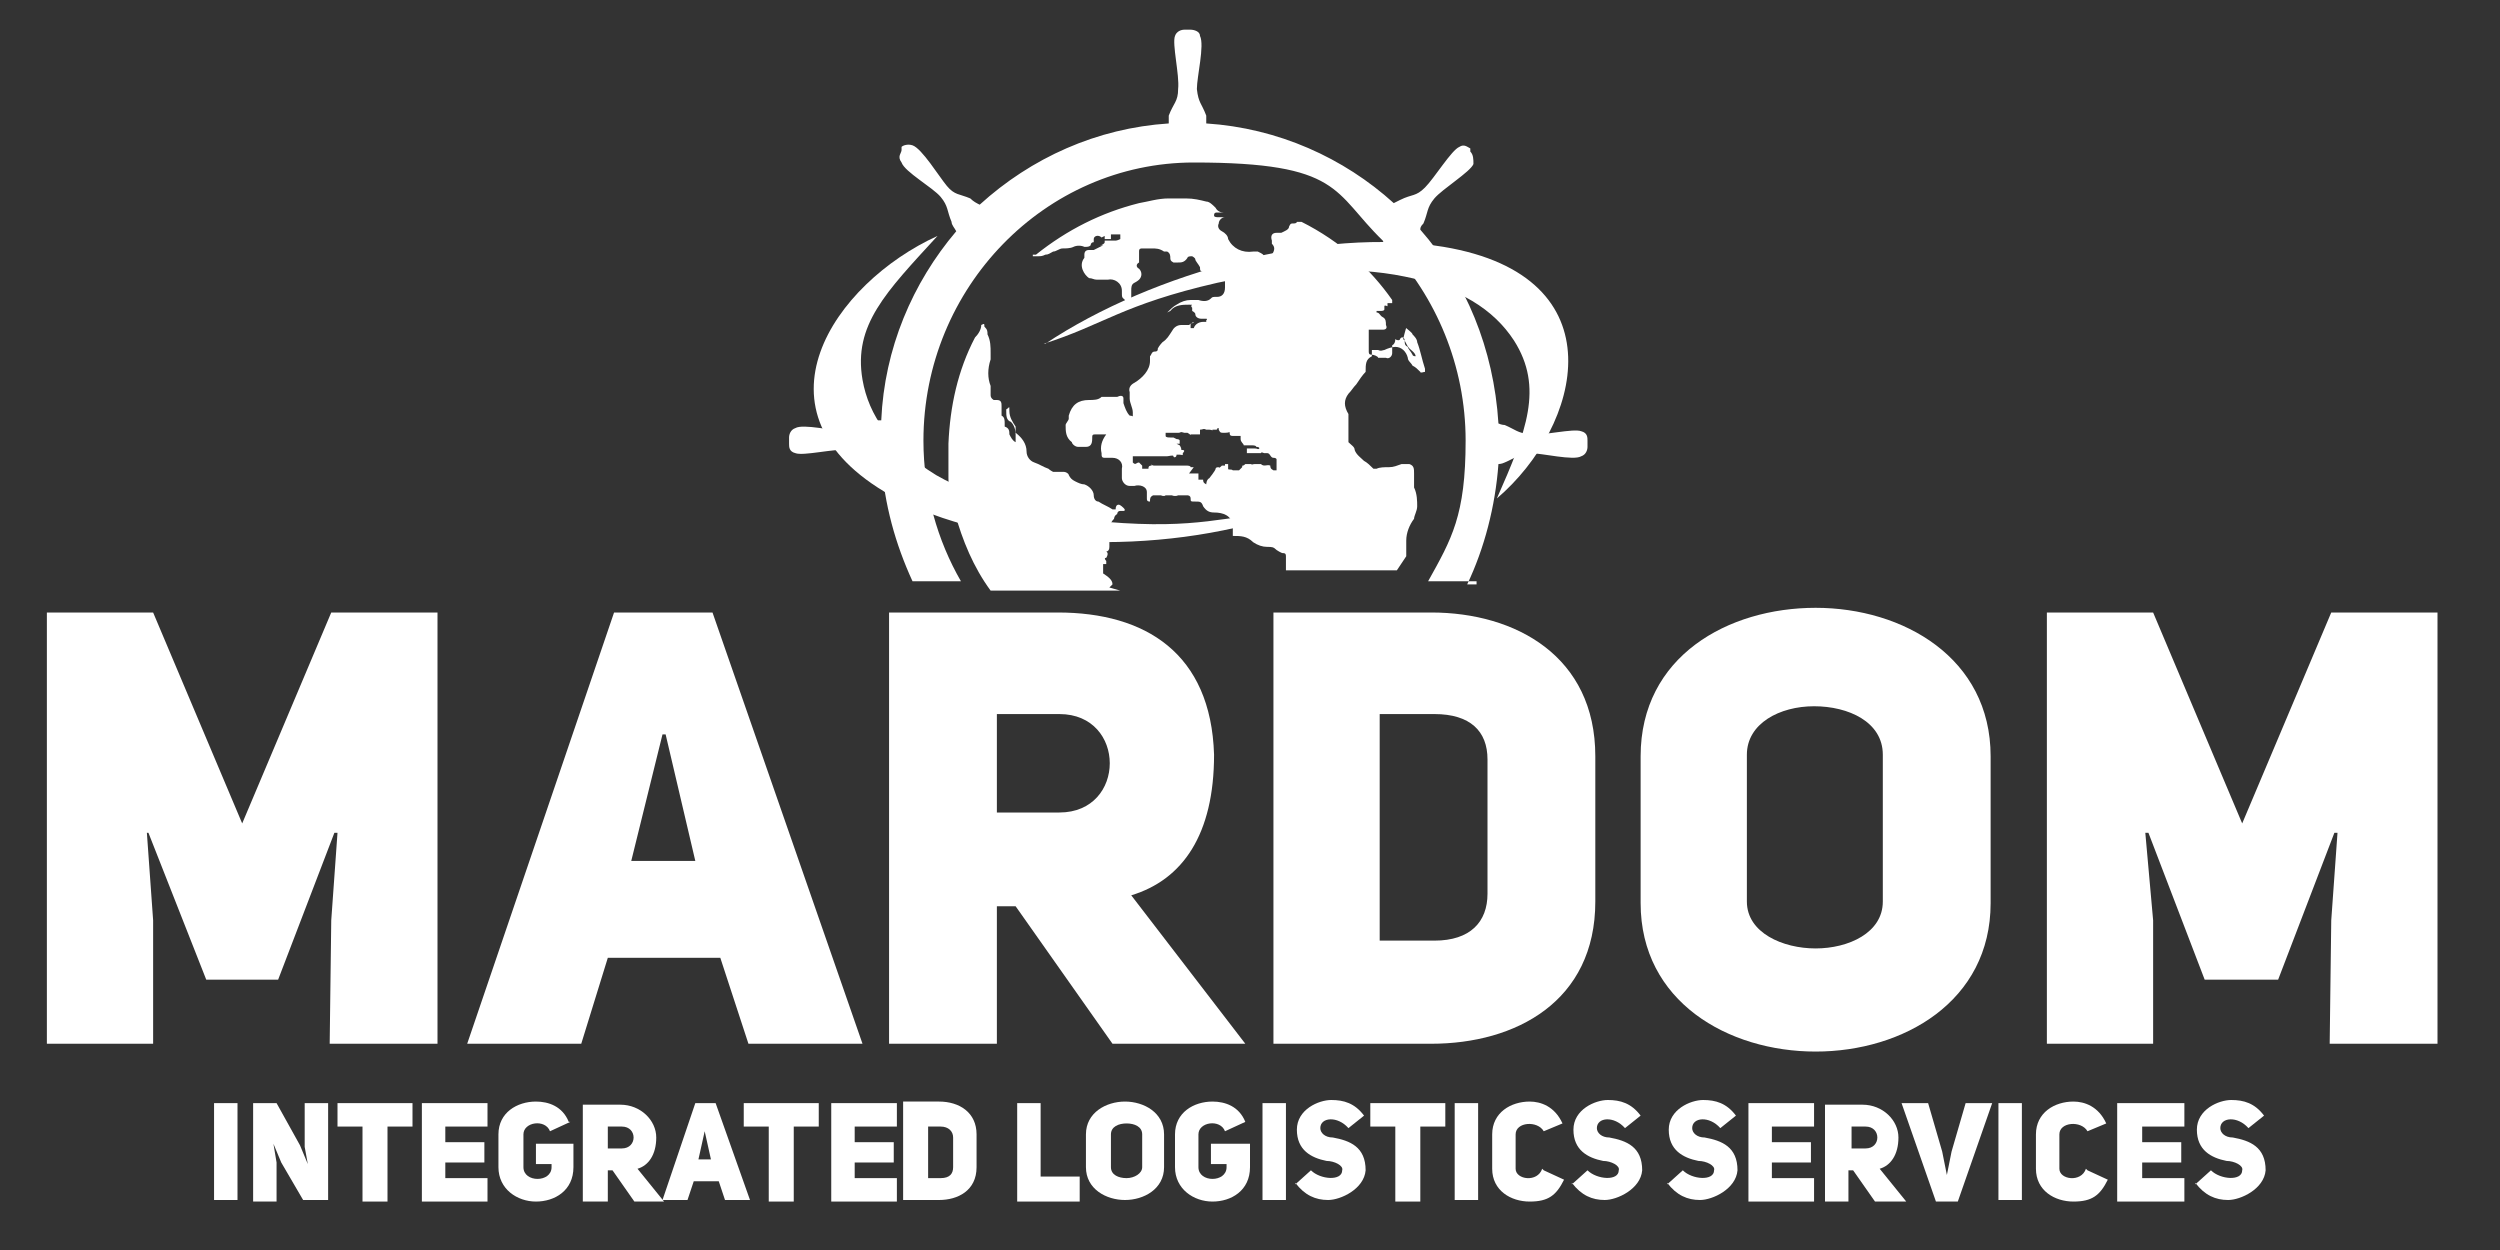
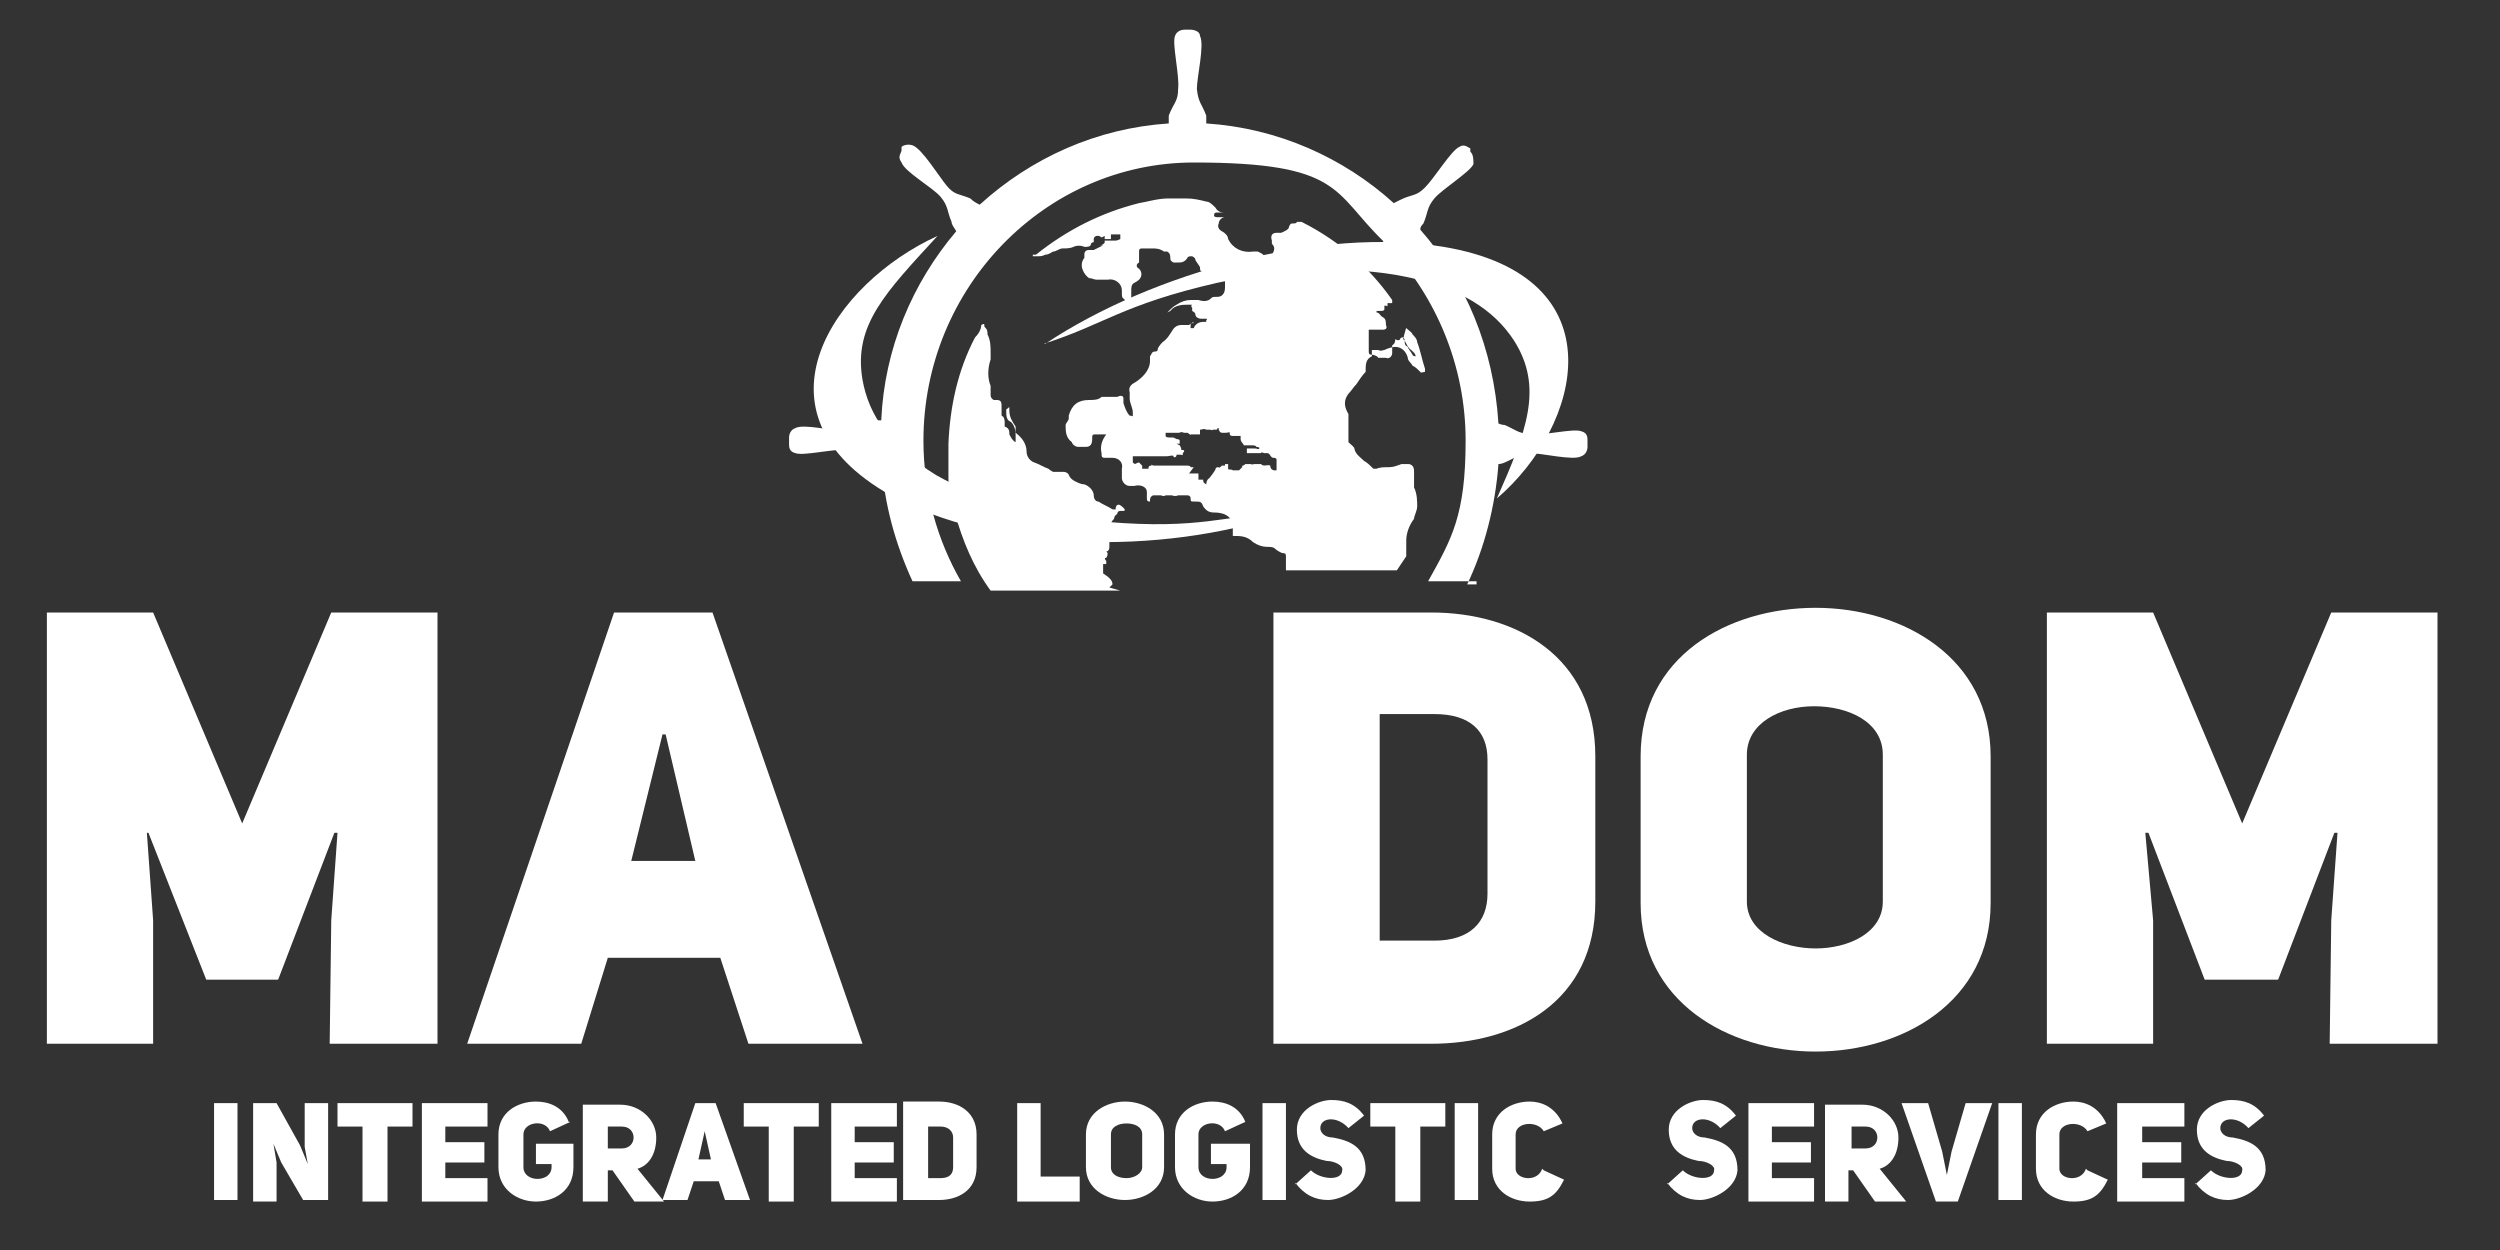
<svg xmlns="http://www.w3.org/2000/svg" version="1.1" viewBox="0 0 160 80">
  <rect x="0" y="0" width="160" height="80" fill="#333333" stroke="none" />
  <defs>
    <style>
      .cls-1, .cls-2 {
        fill: #fff;
      }

      .cls-2 {
        fill-rule: evenodd;
      }
    </style>
  </defs>
  <g>
    <g id="Capa_1">
      <g id="Capa_1-2" data-name="Capa_1">
        <path class="cls-2" d="M93.9,37.4c1.1-2.3,1.8-5,2-7.7,0,0,.2,0,.4-.1.7-.3.8-.5,1.6-.6.8,0,2.8.5,3.3.2.3-.1.4-.4.4-.6h0v-.4h0c0-.2,0-.5-.4-.6-.5-.2-2.5.3-3.3.2s-.9-.3-1.6-.6c0,0-.2,0-.4-.1-.3-4.8-2.1-9.1-5-12.4,0-.1,0-.2.2-.4.3-.7.2-1,.7-1.6s2.3-1.7,2.5-2.2c0-.3,0-.6-.2-.8h0v-.2h0c-.2-.1-.4-.3-.7-.1-.5.2-1.6,2-2.2,2.6s-.8.4-1.6.8c0,0-.2.1-.4.2-3.2-2.9-7.4-4.8-12-5.1,0-.2,0-.3,0-.5-.3-.8-.5-.8-.6-1.7,0-.8.5-2.8.2-3.4,0-.3-.4-.4-.6-.4h-.4c-.2,0-.5.1-.6.4-.2.5.3,2.5.2,3.4,0,.8-.3.9-.6,1.7,0,.2,0,.3,0,.5-4.6.3-8.8,2.2-12.1,5.2-.2-.1-.4-.2-.6-.4-.7-.3-1-.2-1.5-.8s-1.6-2.4-2.2-2.6c-.3-.1-.6,0-.7.1h0v.2h0c0,.2-.3.4,0,.8.2.6,2,1.6,2.5,2.2s.4.9.7,1.6c0,.2.2.4.3.6-2.8,3.3-4.6,7.5-4.8,12.1-.2,0-.4,0-.6.1-.7.3-.8.5-1.6.6-.8,0-2.8-.5-3.3-.2-.3.1-.4.4-.4.6h0v.4h0c0,.2,0,.5.4.6.5.2,2.5-.3,3.3-.2s.9.3,1.6.6c.2,0,.4.1.6.1.2,2.8.9,5.3,2,7.7h3.1c-1.5-2.6-2.4-5.7-2.4-9,0-9.8,7.8-17.8,17.3-17.8s8.9,1.9,12.1,5c0,.1.2.2.2.2h0s0,.1.2.2c3,3.2,4.9,7.6,4.9,12.4s-.9,6.3-2.4,9h3.1v.2Z" />
        <path class="cls-2" d="M71.2,37.4c0-.3-.3-.5-.6-.7v-.2h0v-.4s0,0,.2,0v-.2h0c0,0-.2-.2,0-.2,0,0,.2-.3,0-.4h0c0,0,.2,0,.2-.3,0,0,0,0,0-.2,0,0,0,0,0-.2v-.5c0-.3,0-.6.3-.9,0,0,0-.2.2-.3,0,0,0-.2.2-.2h0s0,0,.2,0c0,0,.2,0,0-.2,0,0-.2-.2-.3-.2q-.2,0-.2.3h0q0,0,0,0s0,0-.2,0c-.3-.2-.6-.3-.9-.5-.2,0-.3-.2-.3-.4,0-.3-.3-.6-.6-.7-.2,0-.4-.1-.6-.2s-.3-.2-.4-.4c0-.1-.2-.2-.3-.2h-.7s-.2-.1-.3-.2c-.3-.1-.6-.3-.9-.4s-.5-.4-.5-.7c0-.5-.3-.9-.7-1.2,0,0,0-.1,0-.2v-.2h0c-.2-.3-.4-.6-.4-1s0-.2-.2-.1c0,0,0,0,0,.1,0,.3,0,.6.3.7h0c.2.2.3.5.3.8v.3s0,.1,0,.2h0c-.2-.1-.3-.3-.4-.5,0-.2,0-.4-.3-.5,0,0,0-.1,0-.2,0-.2,0-.4-.2-.5,0,0,0-.1,0-.2v-.4c0-.2,0-.4-.3-.4h-.2c0,0-.2-.1-.2-.3s0-.4,0-.6c-.2-.5-.2-1.1,0-1.7,0-.1,0-.3,0-.4,0-.4,0-.8-.2-1.2,0-.2,0-.3-.2-.5h0c0-.2,0-.2-.2-.1h0c0,.3-.2.6-.4.8-1.1,2.1-1.6,4.4-1.7,6.8v2.2c0,.7.2,1.5.4,2.2.5,1.8,1.2,3.5,2.3,5h8.3l-.7-.2Z" />
        <path class="cls-2" d="M76.7,30.3h0s0,.1,0,.2h0v.2h.3c0,.1,0,.2.2.3,0,0,0-.3.2-.4,0,0,.4-.5.4-.6h0q0-.1.2-.1h0q0,.1.2-.1h.2s0-.1,0-.1h.2v.3h0c0,.1.2,0,.3.1h.4l.2-.2c0-.2,0,0,.2-.2h.4c0,.1,0,0,0,0h0c0,.1,0,0,.2,0h.4c.2.2.4,0,.6.1h0c0,.1,0,.2.2.3h.2v-.2h0s0-.1,0-.2v-.2q0,0,0-.1h0s0-.1-.2-.1-.2-.3-.4-.3-.2,0-.2,0c-.2-.1-.2,0-.2,0h-.9v-.3h.5c.2,0,.2.1.3,0h0q0-.1-.2-.1h0q0-.1-.3-.1c-.2,0,0,0-.2,0h-.3c0-.1-.2-.2-.2-.4h0v-.2h-.5c-.2,0-.2-.1-.2-.2,0-.1,0,0-.3,0s-.3,0-.4-.2h0q0-.1,0-.1c-.2,0,0,.1-.2.1h-.2c0,.1,0,0-.2,0h-.2c-.2-.1-.2,0-.4,0h0q0,.1,0,.1h0v.2h0s0,.1,0,0h-.6c0,.1,0,0-.2-.1h-.2c-.3-.1-.2,0-.4,0h-.8s0,0,0,.2c0,.1.2.1.3.1s0,0,0,0h.2s0,0,.2.1c0,0,.2,0,.2.1h0v.2h-.2s0,0,.2.1h0c.2.3,0,.3.2.3h0s.2,0,0,.2c0,.2,0,.1-.2.1h-.2c0,.2-.2.2-.2.1h0c0-.1-.3,0-.4,0h-2.2v.2h0v.2h0c.2.2.2,0,.4,0h0c0,0,0,0,.2.2v.2h.4c0-.1,0-.2.2-.2h0c0-.1,0-.1,0-.1h0q0,.1.2.1h1.4c0-.1,0,0,0,0h.7s.2,0,.2.1h.2l-.3.4ZM89.9,21.8h0c0,.2,0,.3.2.4,0,.1.2.3.3.5,0,0,0,.1.2.1h0v.2h0v-.2c0-.2-.3-.4-.4-.5s-.2-.3-.3-.5h0c0-.2-.2-.3-.3-.1,0,.1-.2.1-.3,0h0q0,.3-.2.4s0,0,0,.1v.4c0,.2-.2.4-.4.3h-.5c0-.1-.3-.2-.4-.2s-.2,0-.2-.2v-.5c0-.2,0-.3,0-.5h0v-.4h.9c.2,0,.3-.1.2-.3,0-.2,0-.4-.2-.5s-.2-.3-.4-.3h0q0-.1,0-.1h.3s.2,0,.2-.1v-.2c0-.1.2,0,.2,0h0v-.2h.3v-.2c-.7-1-1.5-1.9-2.4-2.7-1-.9-2.2-1.7-3.4-2.3h-.3s0,.1-.2.1-.2,0-.3.2c0,.2-.3.3-.5.4h-.3c-.3,0-.4.2-.3.5,0,.1,0,.2,0,.2h0c.2.2.2.4,0,.7-.2.3-.3.3-.5.1,0,0,0-.1-.2-.2,0,0,0,0-.2-.1h-.3c-.7.1-1.3-.2-1.6-.8,0-.2-.2-.4-.4-.5-.2-.1-.3-.3-.2-.5,0-.2.2-.4.4-.4h-.5c0,0-.2,0-.2-.1s0-.2.2-.2h.4c.2,0,0,0,.2,0s0,0,0,0h-.2c-.2,0-.4-.1-.5-.3-.2-.2-.4-.4-.6-.4-.4-.1-.8-.2-1.3-.2h-1.1c-.7,0-1.3.2-1.9.3-2.4.6-4.6,1.7-6.6,3.3h-.2q0,.1,0,.1h.3c.2,0,.3,0,.5-.1.2,0,.3-.1.5-.2.2,0,.4-.2.6-.2s.5,0,.7-.1.5-.1.7,0c.2,0,.3,0,.4-.1,0,0,0-.2.2-.2,0,0,0-.1,0-.2,0-.2.3-.3.5-.1h0s0,0,.2-.1h0v.2h.4v-.2s0-.1,0-.1h.6c0,.2,0,.1,0,.2h0c0,.2,0,.1,0,.1,0,0-.2.1-.3.1h-.7s0,.1,0,.1c0,.1-.2.2-.3.2h.2c-.2.1-.4.2-.6.3,0,0-.2,0-.3,0-.2,0-.3.1-.3.3s0,.1,0,.2c-.4.5,0,1.1.3,1.3.2,0,.3.1.5.1h.7c.4-.1.9.2.9.7s0,.4.2.6c0,.2.3.1.4,0h0v-.6c0-.2,0-.4.2-.5,0,0,.2-.1.3-.2.2-.2.2-.5,0-.7-.2-.1-.2-.3,0-.4,0,0,0-.2,0-.3v-.4c0-.1,0-.2.2-.2h.6c.3,0,.5,0,.8.2h.2c.2.1.2.3.2.4s0,.2.2.3h.3c.2,0,.4,0,.6-.3,0-.1.2-.1.3-.1,0,0,.2.1.2.2h0c0,.1.2.3.3.5,0,.2,0,.3.3.3h.4c.4-.1.9.1.9.6v.4c0,.4-.2.6-.5.6s-.3,0-.4.1c-.2.2-.5.2-.8.1h-.5c-.3,0-.6.1-.9.3-.2.1-.4.3-.6.5h0s0,0,.2-.1c.3-.4.8-.4,1.2-.4s0,0,.2.2c0,0,0,.1,0,.2h0s.2.1.2.2c0,.2.2.3.4.3h.3q.1,0,0,.1s0,.1,0,.1h-.2c-.2,0-.5.1-.6.4h-.2c0,0,0,0,0-.1v-.2s.2,0,.2-.1h.2-.2c0,0-.2.1-.3.2h-.5c-.3,0-.5.2-.6.4-.2.3-.3.5-.6.7,0,0-.2.2-.3.4,0,.1,0,.2-.2.2s-.2.2-.3.3v.3c0,.6-.5,1.1-1,1.4-.2.1-.4.3-.3.6v.4c0,.3.2.6.2.9s0,.1,0,.2,0,0-.2,0c-.2-.2-.3-.5-.4-.8v-.3c0-.2-.2-.2-.4-.1h-1c-.2.2-.5.2-.8.2-.7,0-1.1.3-1.3,1v.2c0,.1-.2.3-.2.4,0,.4,0,.8.4,1.1,0,.1.2.3.4.3h.5c.3,0,.4-.2.4-.5s0-.3.3-.3h.6c-.3.4-.4.8-.3,1.2,0,.2,0,.3.2.3h.5c.4,0,.7.3.6.7v.6c0,.2.2.5.5.5h.3c.3-.1.8,0,.8.4v.4c0,.1,0,.2.2.2h0c0-.2,0-.3.2-.4h.5s.2.1.3,0h.4c0,0,.2.1.4,0h.6s.2,0,.2.2,0,.2.3.2.4,0,.5.3c.2.3.4.4.7.4.6,0,1.1.2,1.2.8,0,0,0,.2,0,.2,0,0,0,0,0,.3v.2h0c.5,0,.9,0,1.3.4.3.2.6.3.9.3s.4,0,.6.2c0,0,.3.2.4.2s.2,0,.2.2v.9h7.1c.2-.3.4-.6.6-.9v-1c0-.5.2-1,.5-1.4,0-.2.2-.5.2-.8s0-.8-.2-1.2v-.9c0-.3,0-.5-.3-.6h-.5c-.3.1-.5.2-.8.2s-.6,0-.8.1h-.2c-.2-.2-.4-.4-.6-.5-.2-.2-.5-.4-.6-.7,0-.2-.2-.3-.4-.5,0-.1,0-.3,0-.4v-.5s0-.2,0-.3h0v-.6c-.3-.5-.3-.9,0-1.3.2-.2.3-.4.5-.6.2-.3.4-.6.6-.8h0c0-.5,0-.8.4-1,0,0,0-.1,0-.3h0q0-.1,0-.1h.4c.2.1.3,0,.4,0,.2-.1.5-.2.7-.2.4,0,.7.3.8.7,0,.2.2.3.3.5.2.1.3.2.5.4,0,.1.2,0,.3,0v-.2h0c-.2-.6-.3-1.2-.5-1.7,0-.2-.2-.4-.3-.5,0-.1-.3-.3-.4-.4h0c0-.1-.2.7-.2.7Z" />
        <path class="cls-2" d="M66.8,22c3.8-1.2,5-2.5,11.1-3.9,4.2-.9,8.6-1.1,12-.4,3.5.7,5.7,2.1,7,4.1,1.9,3,.8,5.8-1.1,10.1,5.4-4.6,7.9-14.2-3.4-16.1-7.8-1.3-18.6,1.6-25.5,6.2" />
        <path class="cls-2" d="M82.2,32.8c-3.9.2-5.4,1.1-11.4.6-4.1-.3-8.1-1.4-10.9-3-2.9-1.8-4.3-3.8-4.7-6.1-.6-3.5,1.5-5.6,4.8-9.2-6.6,3-12.4,11.3-3,16.6,6.5,3.6,17.2,3.9,25.2,1.2" />
        <polygon class="cls-1" points="3 66.8 9.8 66.8 9.8 58.9 9.4 53.3 9.5 53.3 13.2 62.7 17.8 62.7 21.4 53.3 21.6 53.3 21.2 58.9 21.1 66.8 28 66.8 28 39.2 21.2 39.2 15.5 52.7 9.8 39.2 3 39.2 3 66.8" />
        <path class="cls-1" d="M40.4,55.1l2-8.1h.2l1.9,8.1h-4.1ZM45.5,39.2h-6.2l-9.4,27.6h7.3l1.7-5.5h7.2l1.8,5.5h7.3l-9.6-27.6h0Z" />
-         <path class="cls-1" d="M63.8,52v-6.3h4c4.3,0,4.3,6.3,0,6.3h-4ZM71.2,66.8h8.5l-7.3-9.5c3.3-1,5.3-3.9,5.3-9-.2-6.5-4.4-9.1-10-9.1h-10.8v27.6h6.9v-8.8h1.2l6.2,8.8Z" />
        <path class="cls-1" d="M88.3,60.3v-14.6h3.5c2.3,0,3.4,1.1,3.4,2.9v8.6c0,1.8-1.1,3-3.4,3h-3.5ZM81.5,39.2v27.6h10.1c5.4,0,10.5-2.7,10.5-9.1v-9.3c0-6.4-5.1-9.2-10.5-9.2,0,0-10.1,0-10.1,0Z" />
        <path class="cls-1" d="M111.8,48.3c0-2,2.1-3.1,4.3-3.1s4.4,1,4.4,3.1v9.4c0,2-2.2,3-4.3,3s-4.4-1-4.4-3v-9.4h0ZM105,57.8c0,6.3,5.6,9.5,11.2,9.5s11.2-3.2,11.2-9.5v-9.4c0-6.3-5.6-9.5-11.2-9.5s-11.2,3.1-11.2,9.5c0,0,0,9.4,0,9.4Z" />
        <polygon class="cls-1" points="131 66.8 137.8 66.8 137.8 58.9 137.3 53.3 137.5 53.3 141.1 62.7 145.8 62.7 149.4 53.3 149.6 53.3 149.2 58.9 149.1 66.8 156 66.8 156 39.2 149.2 39.2 143.5 52.7 137.8 39.2 131 39.2 131 66.8" />
        <g>
          <path class="cls-1" d="M106.7,75.7c.6.8,1.3,1.1,2.1,1.1s2.3-.7,2.4-1.9c0-1.5-1-1.9-2.1-2.1-.5,0-.8-.3-.8-.6,0-.7,1.1-.8,1.8,0l1-.8c-.6-.8-1.3-1-2.1-1s-2.2.6-2.2,1.9.9,1.8,1.9,2c.5,0,1.1.3,1,.6,0,.7-1.4.6-2,0,0,0-1,.9-1,.9Z" />
          <polygon class="cls-1" points="113.4 72.1 116.1 72.1 116.1 70.6 111.9 70.6 111.9 76.9 116.1 76.9 116.1 75.4 113.4 75.4 113.4 74.4 115.9 74.4 115.9 73.1 113.4 73.1 113.4 72.1" />
          <polygon class="cls-1" points="137.1 72.1 139.8 72.1 139.8 70.6 135.5 70.6 135.5 76.9 139.8 76.9 139.8 75.4 137.1 75.4 137.1 74.4 139.6 74.4 139.6 73.1 137.1 73.1 137.1 72.1" />
          <path class="cls-1" d="M118.5,73.5v-1.4h.9c1,0,1,1.4,0,1.4h-.9ZM120.1,76.9h1.9l-1.7-2.1c.7-.2,1.2-.9,1.2-2s-1-2.1-2.3-2.1h-2.4v6.2h1.5v-2h.3l1.4,2h0Z" />
          <polygon class="cls-1" points="124.9 73.7 124.6 75.2 124.6 75.2 124.3 73.7 123.4 70.6 121.7 70.6 123.9 76.9 125.3 76.9 127.5 70.6 125.8 70.6 124.9 73.7" />
          <rect class="cls-1" x="127.9" y="70.6" width="1.5" height="6.2" />
          <path class="cls-1" d="M133.5,74.8c-.3.9-1.7.7-1.7,0v-2.2c0-.8,1.4-.9,1.8-.2l1.2-.5c-.5-1.1-1.4-1.4-2.1-1.4-1.2,0-2.4.7-2.4,2.1v2.2c0,1.4,1.2,2.1,2.4,2.1s1.7-.4,2.2-1.4l-1.3-.6h0Z" />
          <path class="cls-1" d="M140.5,75.7c.6.8,1.3,1.1,2.1,1.1s2.3-.7,2.4-1.9c0-1.5-1-1.9-2.1-2.1-.5,0-.8-.3-.8-.6,0-.7,1.1-.8,1.8,0l1-.8c-.6-.8-1.3-1-2.1-1s-2.2.6-2.2,1.9.9,1.8,1.9,2c.5,0,1.1.3,1,.6,0,.7-1.4.6-2,0l-1,.9h0Z" />
        </g>
        <g>
          <polygon class="cls-1" points="65.1 76.9 69.1 76.9 69.1 75.3 66.6 75.3 66.6 70.6 65.1 70.6 65.1 76.9" />
          <path class="cls-1" d="M71.1,72.6c0-.5.5-.7,1-.7s1,.2,1,.7v2.1c0,.4-.5.7-1,.7s-1-.2-1-.7v-2.1h0ZM69.5,74.7c0,1.4,1.3,2.1,2.5,2.1s2.5-.7,2.5-2.1v-2.1c0-1.4-1.3-2.1-2.5-2.1s-2.5.7-2.5,2.1v2.1Z" />
          <path class="cls-1" d="M79.7,71.8c-.4-1-1.3-1.3-2.1-1.3-1.2,0-2.4.7-2.4,2.1v2.1c0,1.4,1.2,2.2,2.4,2.2s2.4-.7,2.4-2.2v-1.5h-2.5v1.3h1v.2c0,1-1.8,1-1.8,0v-2.1c0-.8,1.4-1,1.7-.2l1.3-.6Z" />
          <path class="cls-1" d="M82.3,70.6h-1.5v6.2h1.5v-6.2Z" />
          <path class="cls-1" d="M82.9,75.7c.6.8,1.3,1.1,2.1,1.1s2.3-.7,2.4-1.9c0-1.5-1-1.9-2.1-2.1-.5,0-.8-.3-.8-.6,0-.7,1.1-.8,1.8,0l1-.8c-.6-.8-1.3-1-2.1-1s-2.2.6-2.2,1.9.9,1.8,1.9,2c.5,0,1.1.3,1,.6,0,.7-1.4.6-2,0,0,0-1,.9-1,.9Z" />
          <polygon class="cls-1" points="92.5 72.1 92.5 70.6 87.7 70.6 87.7 72.1 89.3 72.1 89.3 76.9 90.9 76.9 90.9 72.1 92.5 72.1" />
          <rect class="cls-1" x="93.1" y="70.6" width="1.5" height="6.2" />
          <path class="cls-1" d="M98.7,74.8c-.3.9-1.7.7-1.7,0v-2.2c0-.8,1.4-.9,1.8-.2l1.2-.5c-.5-1.1-1.4-1.4-2.1-1.4-1.2,0-2.4.7-2.4,2.1v2.2c0,1.4,1.2,2.1,2.4,2.1s1.7-.4,2.2-1.4l-1.3-.6h0Z" />
-           <path class="cls-1" d="M100.6,75.7c.6.8,1.3,1.1,2.1,1.1s2.3-.7,2.4-1.9c0-1.5-1-1.9-2.1-2.1-.5,0-.8-.3-.8-.6,0-.7,1.1-.8,1.8,0l1-.8c-.6-.8-1.3-1-2.1-1s-2.2.6-2.2,1.9.9,1.8,1.9,2c.5,0,1.1.3,1,.6,0,.7-1.4.6-2,0,0,0-1,.9-1,.9Z" />
        </g>
        <g>
          <polygon class="cls-1" points="54.7 72.1 57.4 72.1 57.4 70.6 53.2 70.6 53.2 76.9 57.4 76.9 57.4 75.4 54.7 75.4 54.7 74.4 57.2 74.4 57.2 73.1 54.7 73.1 54.7 72.1" />
          <polygon class="cls-1" points="52.4 72.1 52.4 70.6 47.6 70.6 47.6 72.1 49.2 72.1 49.2 76.9 50.8 76.9 50.8 72.1 52.4 72.1" />
          <rect class="cls-1" x="13.7" y="70.6" width="1.5" height="6.2" />
          <path class="cls-1" d="M16.2,76.9h1.5v-2.5l-.2-1.2h0l.5,1.2,1.4,2.4h1.6v-6.2h-1.5v2.8l.2,1.1h0l-.5-1.2-1.5-2.7h-1.5v6.3h0Z" />
          <polygon class="cls-1" points="26.4 72.1 26.4 70.6 21.6 70.6 21.6 72.1 23.2 72.1 23.2 76.9 24.8 76.9 24.8 72.1 26.4 72.1" />
          <polygon class="cls-1" points="28.5 72.1 31.2 72.1 31.2 70.6 27 70.6 27 76.9 31.2 76.9 31.2 75.4 28.5 75.4 28.5 74.4 31 74.4 31 73.1 28.5 73.1 28.5 72.1" />
          <path class="cls-1" d="M36.4,71.8c-.4-1-1.3-1.3-2.1-1.3-1.2,0-2.4.7-2.4,2.1v2.1c0,1.4,1.2,2.2,2.4,2.2s2.4-.7,2.4-2.2v-1.5h-2.4v1.3h1v.2c0,1-1.8,1-1.8,0v-2.1c0-.8,1.4-1,1.7-.2l1.3-.6h-.1Z" />
          <path class="cls-1" d="M38.9,73.5v-1.4h.9c1,0,1,1.4,0,1.4h-.9ZM40.6,76.9h1.9l-1.7-2.1c.7-.2,1.2-.9,1.2-2s-1-2.1-2.3-2.1h-2.4v6.2h1.6v-2h.3l1.4,2Z" />
          <path class="cls-1" d="M44.7,74.2l.4-1.8h0l.4,1.8h-.9,0ZM45.9,70.6h-1.4l-2.1,6.2h1.6l.4-1.2h1.6l.4,1.2h1.6l-2.2-6.2h.1Z" />
          <path class="cls-1" d="M59.4,75.4v-3.3h.8c.5,0,.8.3.8.7v1.9c0,.4-.2.7-.8.7,0,0-.8,0-.8,0ZM57.8,70.6v6.2h2.3c1.2,0,2.4-.6,2.4-2.1v-2.1c0-1.4-1.1-2.1-2.4-2.1h-2.3Z" />
        </g>
      </g>
    </g>
  </g>
</svg>